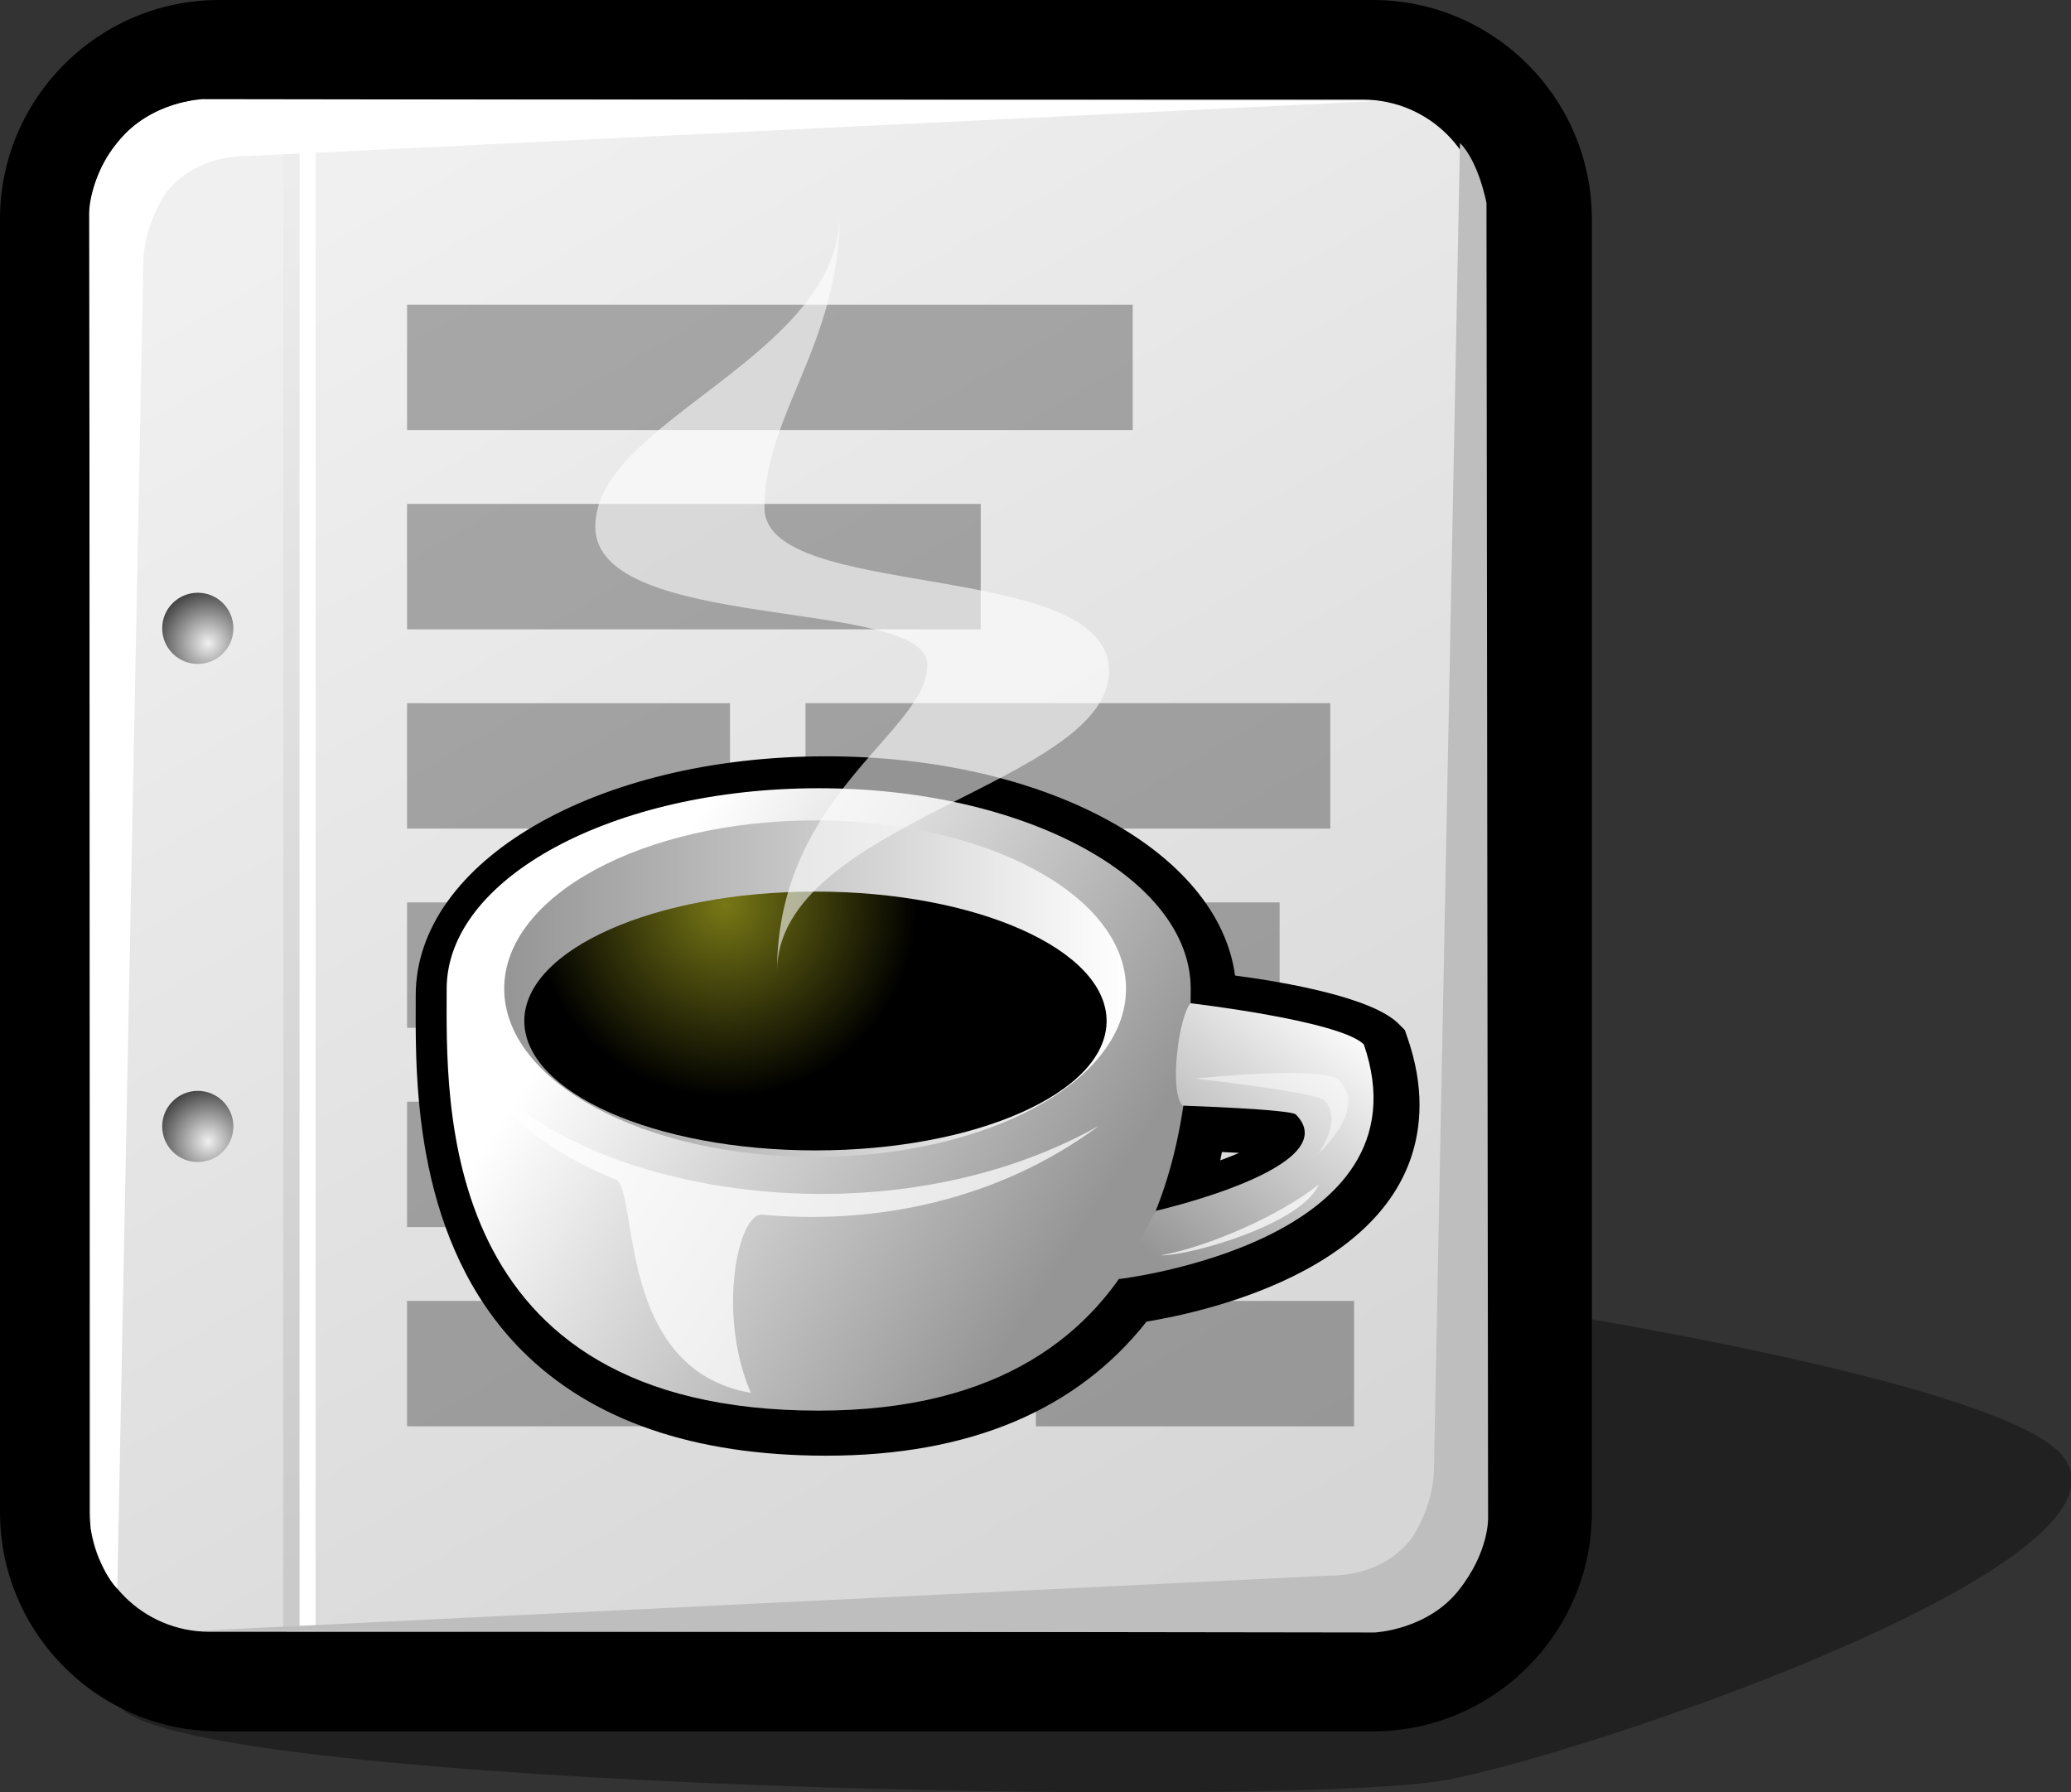
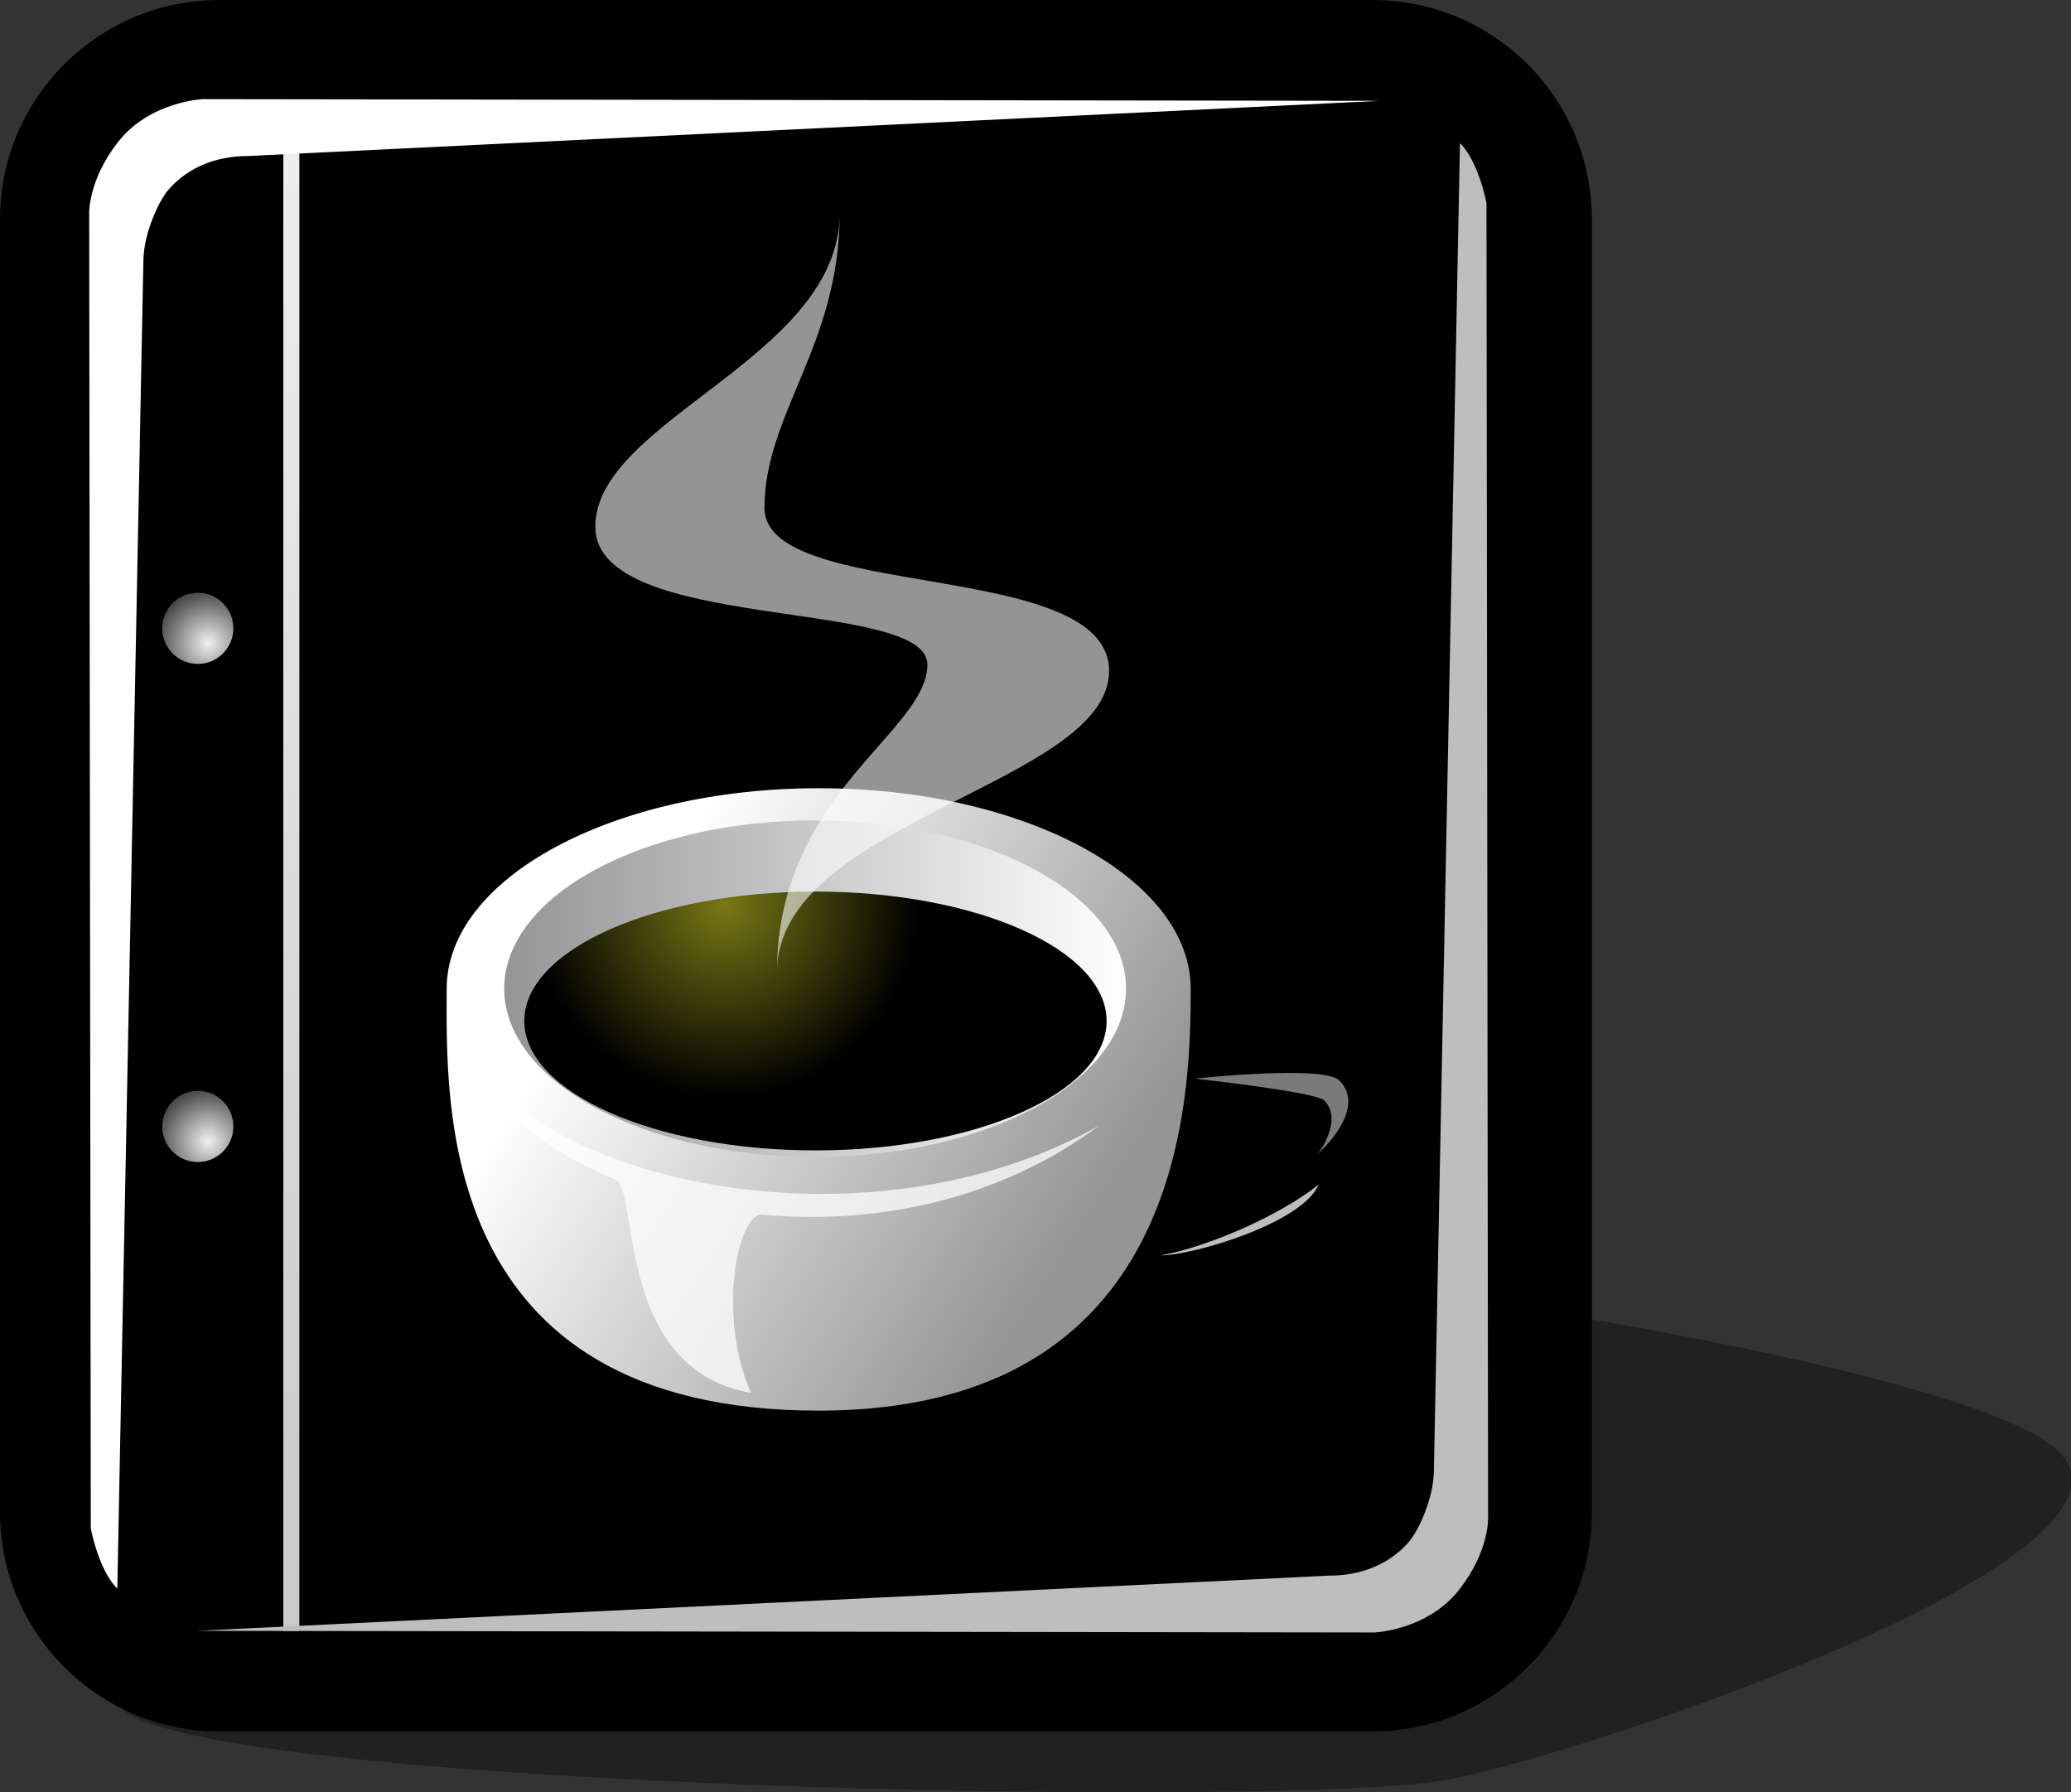
<svg width="207.901pt" height="179.886pt" viewBox="0 0 207.901 179.886" xml:space="preserve">
  <rect x="0" y="0" width="207.901" height="179.886" fill="#333333" stroke="none" />
  <g id="Layer_x0020_1" style="fill-rule:nonzero;clip-rule:nonzero;fill:#FFFFFF;stroke:#000000;stroke-miterlimit:4;">
    <path style="opacity:0.35;fill:#000000;stroke:none;" d="M145.325,178.647c-14.998,2.891-125.285,0.938-133.223-7.219c-7.936-8.152,47.936-44.455,67.648-46.859s116.354,10.576,126.932,21.154c10.576,10.578-46.359,30.035-61.357,32.924z" />
    <path style="fill:#000000;stroke:none;" d="M22,0C9.869,0,0,9.869,0,22v129.79c0,12.131,9.869,22,22,22h115.802c12.131,0,22-9.869,22-22V22c0-12.131-9.869-22-22-22H22z" />
    <linearGradient id="aigrd1" gradientUnits="userSpaceOnUse" x1="38.951" y1="17.494" x2="120.672" y2="159.458">
      <stop offset="0" style="stop-color:#F0F0F0" />
      <stop offset="1" style="stop-color:#D6D6D6" />
    </linearGradient>
-     <path style="fill:url(#aigrd1);stroke:none;" d="M148.802,151.79c0,6.627-5.373,12-12,12H21c-6.628,0-12-5.373-12-12V22c0-6.627,5.372-12,12-12h115.802c6.627,0,12,5.373,12,12v129.79z" />
    <g>
      <radialGradient id="aigrd2" cx="20.892" cy="114.566" r="5.258" fx="20.892" fy="114.566" gradientUnits="userSpaceOnUse">
        <stop offset="0" style="stop-color:#F0F0F0" />
        <stop offset="1" style="stop-color:#474747" />
      </radialGradient>
      <path style="fill:url(#aigrd2);stroke:none;" d="M23.428,113.069c0,1.973-1.6,3.572-3.573,3.572c-1.973,0-3.572-1.6-3.572-3.572s1.6-3.572,3.572-3.572c1.974,0,3.573,1.6,3.573,3.572z" />
      <radialGradient id="aigrd3" cx="20.892" cy="64.568" r="5.258" fx="20.892" fy="64.568" gradientUnits="userSpaceOnUse">
        <stop offset="0" style="stop-color:#F0F0F0" />
        <stop offset="1" style="stop-color:#474747" />
      </radialGradient>
      <path style="fill:url(#aigrd3);stroke:none;" d="M23.428,63.07c0,1.973-1.6,3.573-3.573,3.573c-1.973,0-3.572-1.6-3.572-3.573c0-1.974,1.6-3.573,3.572-3.573c1.974,0,3.573,1.6,3.573,3.573z" />
    </g>
-     <path style="stroke:none;" d="M31.679,163.71h-1.613V12.642h1.613V163.71z" />
    <linearGradient id="aigrd4" gradientUnits="userSpaceOnUse" x1="30.148" y1="16.843" x2="28.364" y2="158.225">
      <stop offset="0" style="stop-color:#EDEDED" />
      <stop offset="1" style="stop-color:#CACACA" />
    </linearGradient>
    <path style="fill:url(#aigrd4);stroke:none;" d="M30.054,163.71H28.44V12.642h1.613V163.71z" />
    <path style="stroke:none;" d="M14.394,26.155l-2.618,133.307c-1.901-1.9-2.661-6.035-2.661-6.035L8.952,21.509c0,0-0.158-3.403,2.963-7.335c3.16-3.98,8.422-4.22,8.422-4.22l118.164,0.168l-113.615,5.54c-4.588,0-7.045,2.273-8.047,3.467    c-0.812,0.967-2.393,4.104-2.445,7.026z" />
    <path style="fill:#BEBEBE;stroke:none;" d="M143.944,147.663l2.617-133.307c1.902,1.9,2.662,6.035,2.662,6.035l0.162,131.918c0,0,0.158,3.402-2.963,7.334c-3.16,3.98-8.422,4.221-8.422,4.221l-118.166-0.168l113.617-5.541c4.588,0,7.045-2.273,8.047-3.467    c0.812-0.967,2.393-4.104,2.445-7.025z" />
  </g>
  <g id="Layer_x0020_3" style="fill-rule:nonzero;clip-rule:nonzero;stroke:#000000;stroke-miterlimit:4;">
    <g style="stroke:none;">
      <path style="opacity:0.3;" d="M133.544,83.17H80.863V70.583h52.681V83.17z" />
      <path style="opacity:0.3;" d="M73.282,83.17H40.863V70.583h32.419V83.17z" />
      <path style="opacity:0.3;" d="M128.454,103.17h-23.042V90.583h23.042v12.586z" />
      <path style="opacity:0.3;" d="M135.929,143.17H103.99v-12.587h31.939v12.587z" />
      <path style="opacity:0.3;" d="M97.125,143.17H40.863v-12.587h56.262v12.587z" />
      <path style="opacity:0.3;" d="M75.928,123.17H40.863v-12.587h35.065v12.587z" />
      <path style="opacity:0.3;" d="M98.455,103.17H40.863V90.583h57.592v12.586z" />
-       <path style="opacity:0.3;" d="M98.455,63.17H40.863V50.583h57.592V63.17z" />
      <path style="opacity:0.3;" d="M113.711,43.17H40.863V30.583h72.848V43.17z" />
    </g>
  </g>
  <g id="Layer_x0020_2" style="fill-rule:nonzero;clip-rule:nonzero;fill:#FFFFFF;stroke:#000000;stroke-miterlimit:4;">
    <path style="fill:#000000;stroke:none;" d="M41.734,99.914l-0.002,1.042c-0.027,7.734-0.08,23.83,10.674,34.62c6.973,6.995,17.246,10.542,30.537,10.542c14.364,0,25.138-4.564,32.156-13.459c6.105-0.999,27.402-5.64,27.402-21.764c0-2.129-0.396-4.369-1.183-6.654l-0.291-0.847    l-0.632-0.632c-2.655-2.656-11.369-4.17-16.412-4.841c-1.692-12.487-19.092-22.004-41.041-22.004c-23.107,0-41.209,10.541-41.209,23.997z M122.667,115.636c0.598,0.027,1.178,0.057,1.73,0.088c-0.593,0.252-1.225,0.501-1.901,0.75    c0.062-0.274,0.111-0.56,0.171-0.838z" />
    <linearGradient id="aigrd5" gradientUnits="userSpaceOnUse" x1="107.263" y1="125.644" x2="61.151" y2="95.768">
      <stop offset="0" style="stop-color:#959595" />
      <stop offset="1" style="stop-color:#FFFFFF" />
    </linearGradient>
    <path style="fill:url(#aigrd5);stroke:none;" d="M119.532,99.256c0,11.118-0.649,42.34-37.345,42.34c-38.646,0-37.347-31.222-37.347-42.34c0-11.121,16.721-20.136,37.347-20.136c20.625,0,37.345,9.015,37.345,20.136z" />
    <linearGradient id="aigrd6" gradientUnits="userSpaceOnUse" x1="50.616" y1="99.237" x2="113.037" y2="99.237">
      <stop offset="0" style="stop-color:#959595" />
      <stop offset="1" style="stop-color:#FFFFFF" />
    </linearGradient>
    <path style="fill:url(#aigrd6);stroke:none;" d="M113.037,99.237c0,9.326-13.973,16.887-31.211,16.887c-17.237,0-31.21-7.561-31.21-16.887c0-9.327,13.973-16.887,31.21-16.887c17.238,0,31.211,7.56,31.211,16.887z" />
    <radialGradient id="aigrd7" cx="72.766" cy="90.793" r="19.313" fx="72.766" fy="90.793" gradientUnits="userSpaceOnUse">
      <stop offset="0" style="stop-color:#787816" />
      <stop offset="1" style="stop-color:#000000" />
    </radialGradient>
    <path style="fill:url(#aigrd7);stroke:none;" d="M111.088,102.484c0,7.174-13.085,12.99-29.227,12.99s-29.228-5.816-29.228-12.99s13.086-12.99,29.228-12.99s29.227,5.816,29.227,12.99z" />
    <linearGradient id="aigrd8" gradientUnits="userSpaceOnUse" x1="114.3" y1="124.936" x2="134.568" y2="100.614">
      <stop offset="0" style="stop-color:#959595" />
      <stop offset="1" style="stop-color:#FFFFFF" />
    </linearGradient>
-     <path style="fill:url(#aigrd8);stroke:none;" d="M119.524,100.702c0,0,15.005,1.751,17.388,4.133c6.836,19.913-24.595,23.555-24.595,23.555l3.695-6.847c0,0,19.266-4.379,14.081-9.667c-0.524-0.535-11.37-0.894-11.37-0.894c-1.416-1.418-0.343-9.137,0.801-10.28z" />
    <path style="opacity:0.48;stroke:none;" d="M119.949,108.268c0,0,12.134,1.336,12.981,2.185c1.965,1.966-0.606,5.34-0.606,5.34s5.036-4.429,2.124-7.343c-1.577-1.577-14.499-0.182-14.499-0.182z" />
    <path style="opacity:0.58;stroke:none;" d="M84.291,21.42c0,14.466-24.531,20.756-24.531,31.45c0,10.693,33.337,7.064,33.337,13.837c0,6.775-15.095,12.991-15.095,30.821c0-15.047,33.336-18.87,33.336-30.192c0-11.322-34.595-6.919-34.595-16.354c0-9.436,7.548-16.354,7.548-29.562z" />
    <path style="opacity:0.74;stroke:none;" d="M116.532,126.011c4.767-0.868,11.924-3.985,15.847-7.109c-1.599,3.845-12.596,7.109-15.847,7.109z" />
    <path style="opacity:0.74;stroke:none;" d="M46.726,105.288c1.886,5.291,7.521,10.016,15.06,13.107c2.389,0.979-0.104,19.03,13.598,21.421c-3.447-7.894-1.287-18.112,1.131-17.891c11.149,1.023,23.535-1.306,33.801-8.918c-23.16,13.003-56.173,5.79-63.589-7.72z" />
  </g>
</svg>